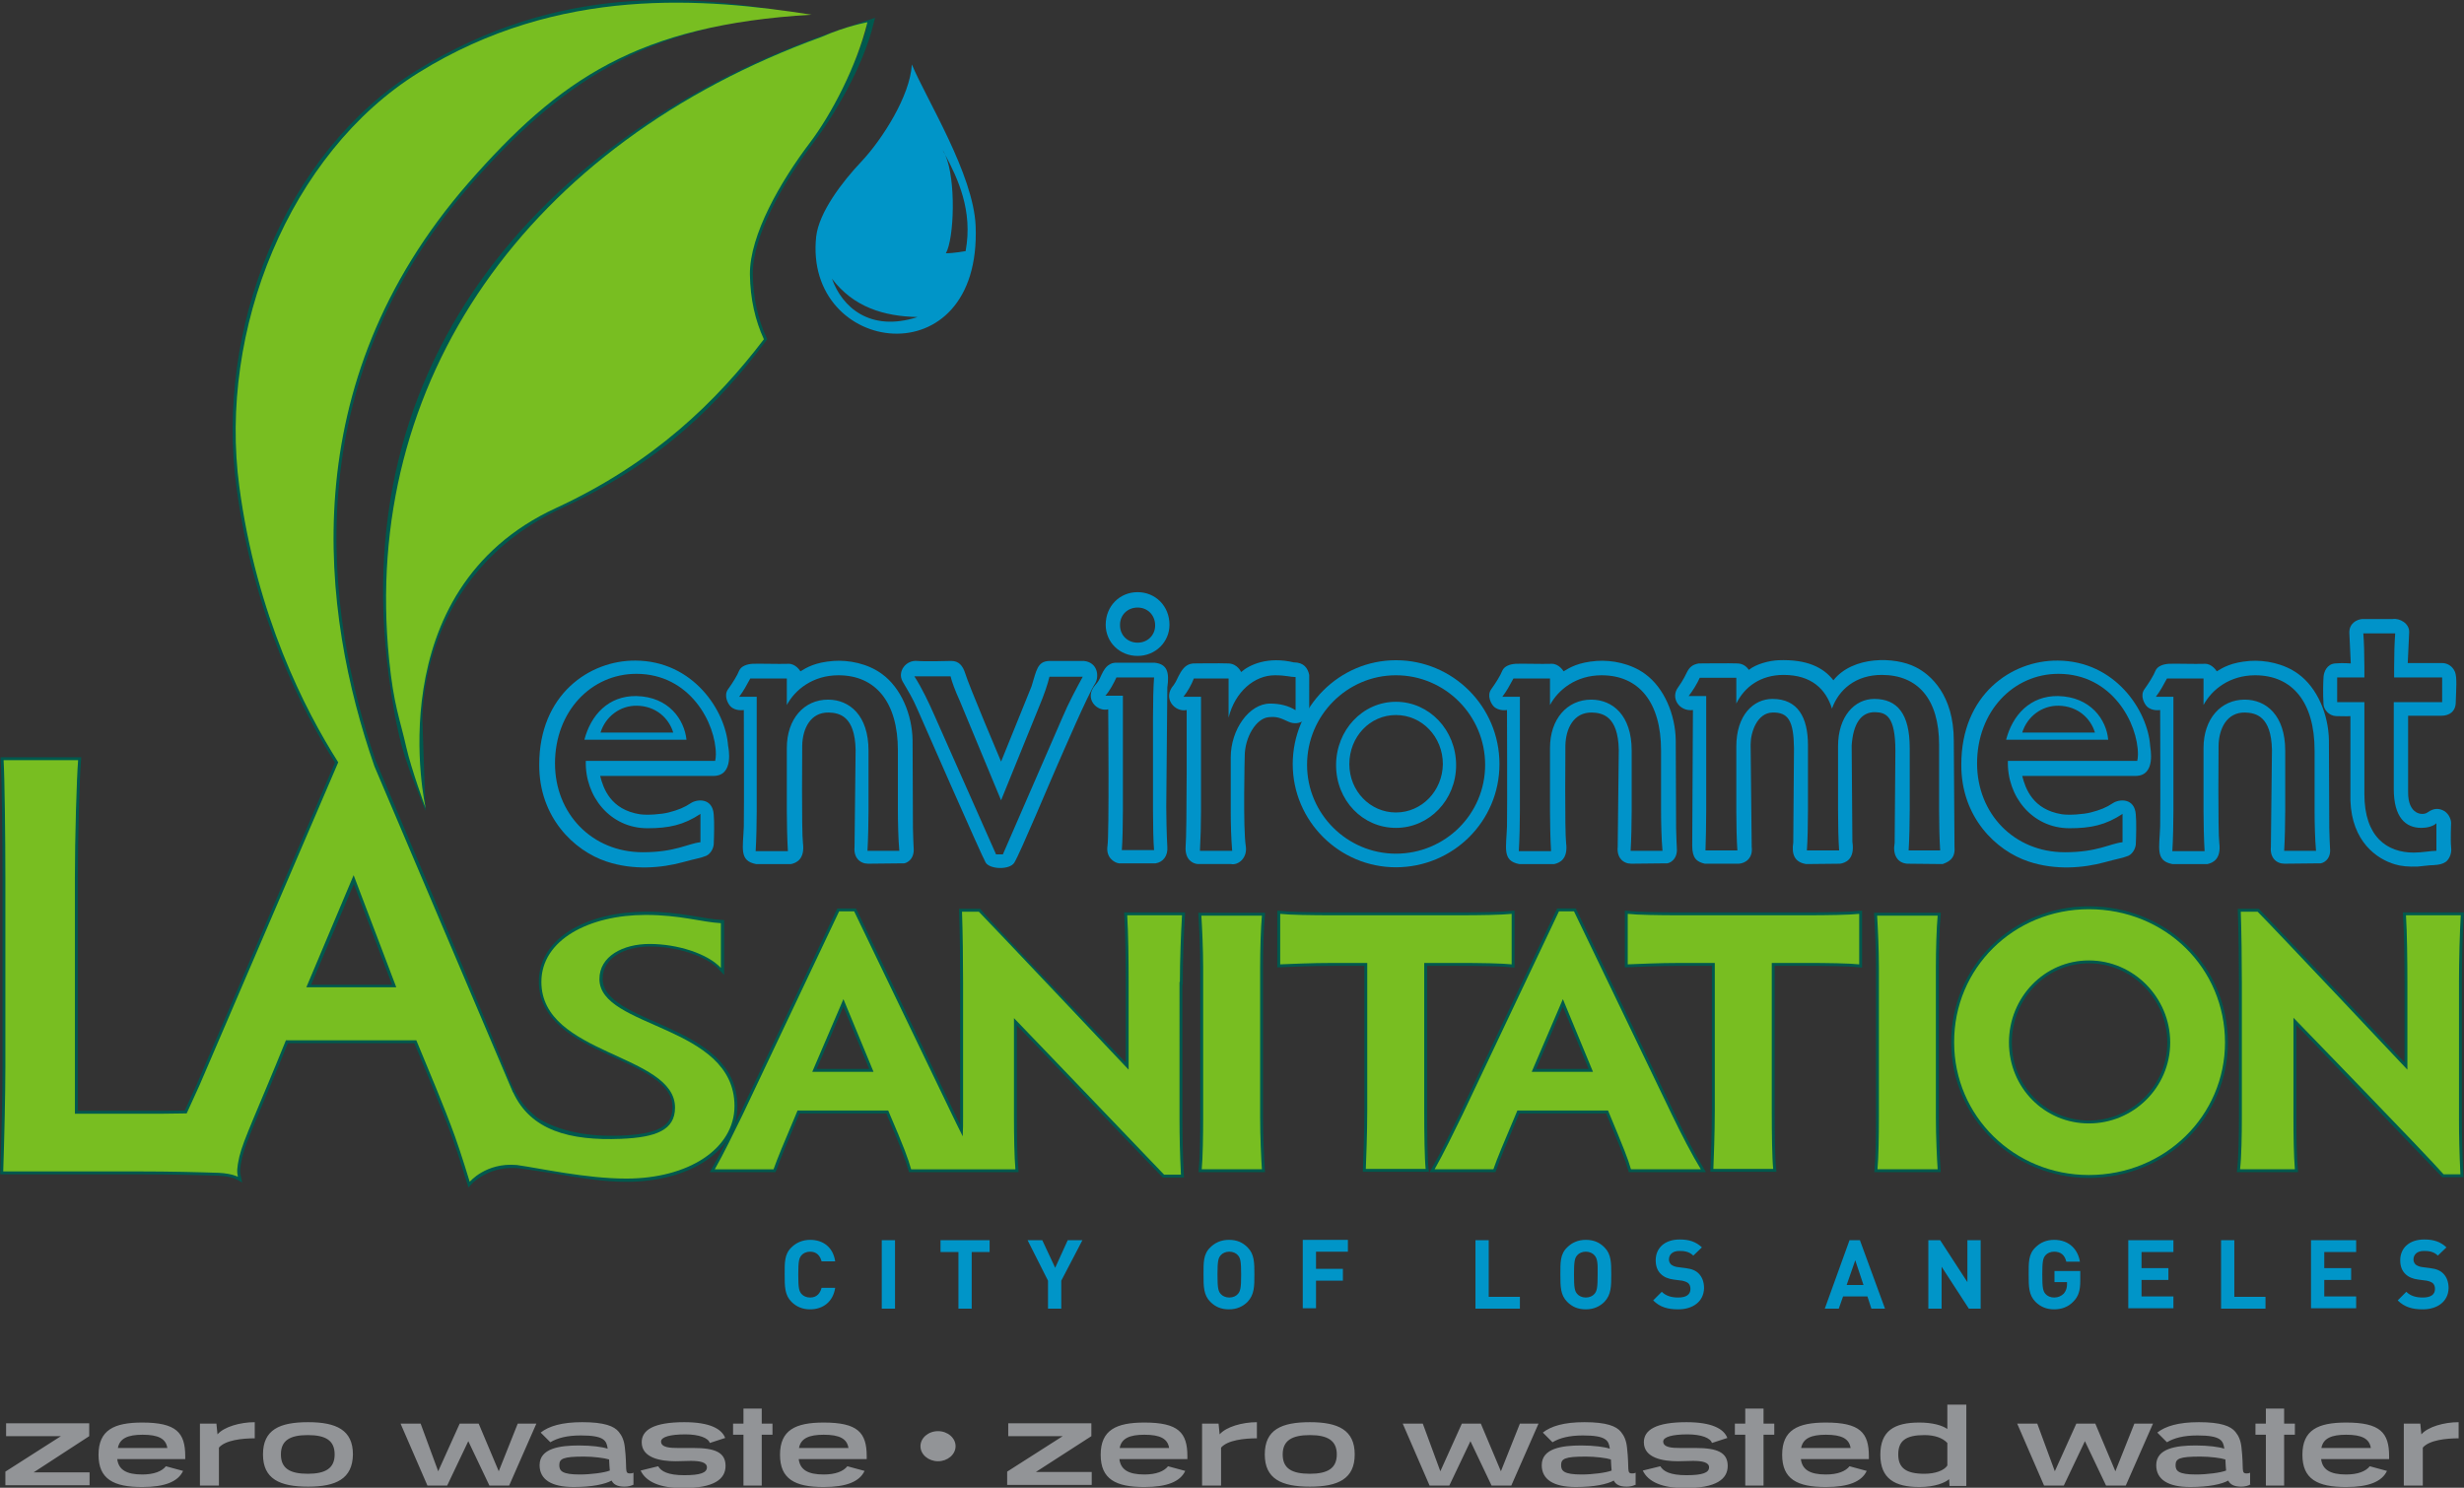
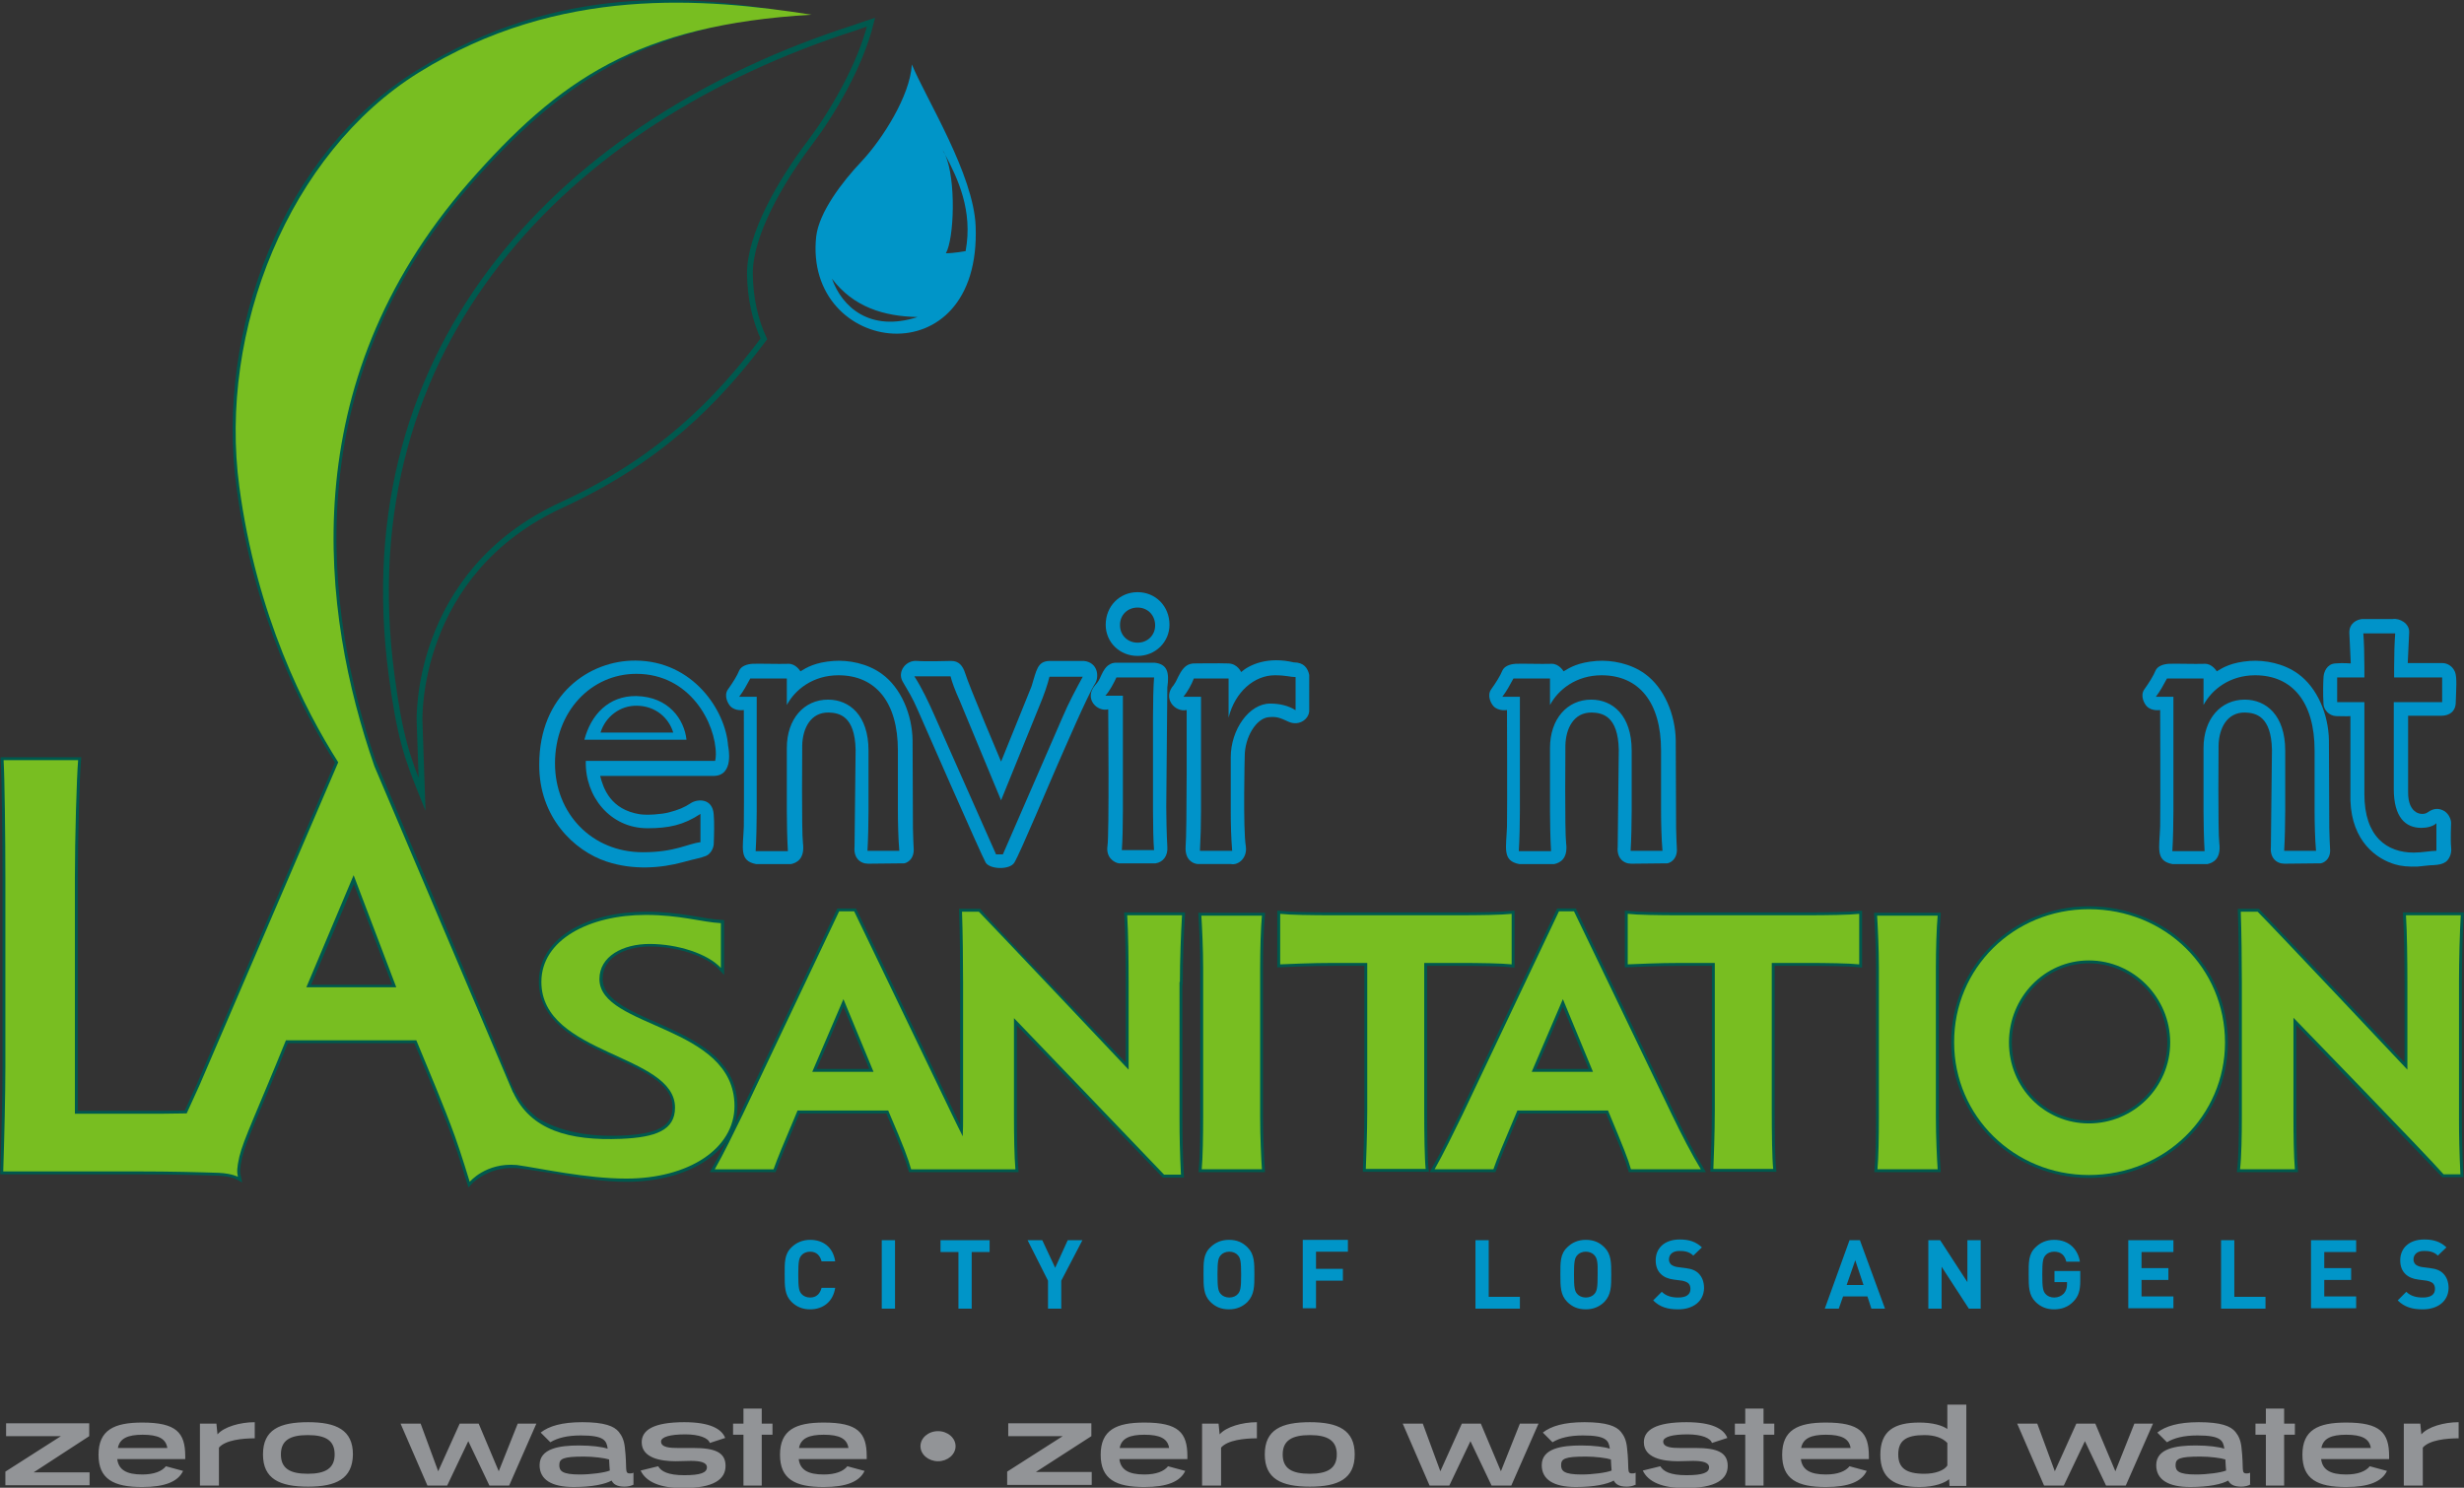
<svg xmlns="http://www.w3.org/2000/svg" version="1.1" id="logo" x="0px" y="0px" viewBox="0 0 687.7 415.3" style="enable-background:new 0 0 687.7 415.3;" xml:space="preserve">
  <rect x="0" y="0" width="687.7" height="415.3" fill="#333333" stroke="none" />
  <style type="text/css">
	.st0{fill:#0095C8;}
	.st1{fill:none;stroke:#00594E;stroke-width:1.61;stroke-miterlimit:10;}
	.st2{fill:#FFFFFF;}
	.st3{fill:#78BE21;}
	.st4{fill:#929497;}
	.st5{fill:#0093C9;}
</style>
  <path id="city-of-los-angeles" class="st0" d="M226.1,365.5c-2.1,0-3.8-0.7-5.2-2.1c-1.9-1.9-1.9-4.3-1.9-7.6c0-3.3-0.1-5.7,1.9-7.6  c1.3-1.3,3.1-2.1,5.2-2.1c3.6,0,6.4,2,7,6h-3.8c-0.4-1.5-1.3-2.7-3.2-2.7c-1,0-1.9,0.4-2.4,1c-0.7,0.8-0.9,1.7-0.9,5.4  c0,3.7,0.2,4.6,0.9,5.4c0.5,0.6,1.4,1,2.4,1c1.9,0,2.8-1.2,3.2-2.7h3.8C232.5,363.4,229.7,365.5,226.1,365.5z M246.1,365.3v-19.1  h3.7v19.1H246.1z M271.2,349.5v15.8h-3.7v-15.8h-5v-3.3h13.7v3.3H271.2z M296.2,357.5v7.8h-3.7v-7.8l-5.7-11.3h4.1l3.6,7.7l3.5-7.7  h4.1L296.2,357.5z M348.2,363.4c-1.3,1.3-3,2.1-5.2,2.1c-2.2,0-3.8-0.7-5.2-2.1c-1.9-1.9-1.9-4.3-1.9-7.6c0-3.3-0.1-5.7,1.9-7.6  c1.3-1.3,3-2.1,5.2-2.1c2.2,0,3.8,0.7,5.2,2.1c1.9,1.9,1.9,4.3,1.9,7.6C350.1,359,350.1,361.4,348.2,363.4z M345.5,350.4  c-0.5-0.6-1.4-1-2.4-1c-1,0-1.9,0.4-2.4,1c-0.7,0.8-0.9,1.7-0.9,5.4c0,3.7,0.2,4.6,0.9,5.4c0.5,0.6,1.4,1,2.4,1c1,0,1.9-0.4,2.4-1  c0.7-0.8,0.9-1.7,0.9-5.4C346.4,352.1,346.2,351.2,345.5,350.4z M367.3,349.5v4.7h7.5v3.3h-7.5v7.7h-3.7v-19.1h12.6v3.3H367.3z   M411.8,365.3v-19.1h3.7V362h8.7v3.3H411.8z M447.8,363.4c-1.3,1.3-3,2.1-5.2,2.1c-2.2,0-3.8-0.7-5.2-2.1c-1.9-1.9-1.9-4.3-1.9-7.6  c0-3.3-0.1-5.7,1.9-7.6c1.3-1.3,3-2.1,5.2-2.1c2.2,0,3.8,0.7,5.2,2.1c1.9,1.9,1.9,4.3,1.9,7.6C449.7,359,449.7,361.4,447.8,363.4z   M445,350.4c-0.5-0.6-1.4-1-2.4-1c-1,0-1.9,0.4-2.4,1c-0.7,0.8-0.9,1.7-0.9,5.4c0,3.7,0.2,4.6,0.9,5.4c0.5,0.6,1.4,1,2.4,1  c1,0,1.9-0.4,2.4-1c0.7-0.8,0.9-1.7,0.9-5.4C446,352.1,445.7,351.2,445,350.4z M468.4,365.5c-2.9,0-5.1-0.6-7-2.5l2.4-2.4  c1.2,1.2,2.8,1.6,4.6,1.6c2.2,0,3.4-0.8,3.4-2.4c0-0.7-0.2-1.2-0.6-1.6c-0.4-0.3-0.8-0.5-1.7-0.7l-2.3-0.3c-1.6-0.2-2.8-0.7-3.7-1.6  c-0.9-0.9-1.4-2.1-1.4-3.8c0-3.4,2.5-5.8,6.7-5.8c2.6,0,4.5,0.6,6.2,2.2l-2.4,2.3c-1.2-1.2-2.7-1.3-3.9-1.3c-2,0-2.9,1.1-2.9,2.4  c0,0.5,0.2,1,0.6,1.4c0.4,0.3,1,0.6,1.8,0.7l2.3,0.3c1.7,0.2,2.8,0.7,3.6,1.5c1,1,1.5,2.4,1.5,4.1  C475.5,363.4,472.4,365.5,468.4,365.5z M522.3,365.3l-1.1-3.4h-6.8l-1.2,3.4h-3.9l6.9-19.1h2.9l7,19.1H522.3z M517.8,351.8l-2.4,6.9  h4.7L517.8,351.8z M549.5,365.3l-7.6-11.7v11.7h-3.7v-19.1h3.3l7.6,11.7v-11.7h3.7v19.1H549.5z M578.7,363.3  c-1.5,1.6-3.4,2.2-5.4,2.2c-2.1,0-3.8-0.7-5.2-2.1c-1.9-1.9-1.9-4.3-1.9-7.6c0-3.3-0.1-5.7,1.9-7.6c1.3-1.3,3-2.1,5.2-2.1  c4.4,0,6.7,2.9,7.2,6.1h-3.8c-0.4-1.8-1.5-2.8-3.4-2.8c-1,0-1.9,0.4-2.4,1c-0.7,0.8-0.9,1.7-0.9,5.4c0,3.7,0.2,4.6,0.9,5.4  c0.5,0.6,1.4,1,2.4,1c1.1,0,2-0.4,2.7-1.1c0.6-0.7,0.9-1.6,0.9-2.5v-0.7h-3.5v-3.1h7.2v2.8C580.6,360.2,580.1,361.9,578.7,363.3z   M594,365.3v-19.1h12.6v3.3h-8.9v4.5h7.5v3.3h-7.5v4.6h8.9v3.3H594z M619.9,365.3v-19.1h3.7V362h8.7v3.3H619.9z M645,365.3v-19.1  h12.6v3.3h-8.9v4.5h7.5v3.3h-7.5v4.6h8.9v3.3H645z M676.2,365.5c-2.9,0-5.1-0.6-7-2.5l2.4-2.4c1.2,1.2,2.8,1.6,4.6,1.6  c2.2,0,3.4-0.8,3.4-2.4c0-0.7-0.2-1.2-0.6-1.6c-0.4-0.3-0.8-0.5-1.7-0.7l-2.3-0.3c-1.6-0.2-2.8-0.7-3.7-1.6  c-0.9-0.9-1.4-2.1-1.4-3.8c0-3.4,2.5-5.8,6.7-5.8c2.6,0,4.5,0.6,6.2,2.2l-2.4,2.3c-1.2-1.2-2.7-1.3-3.9-1.3c-2,0-2.9,1.1-2.9,2.4  c0,0.5,0.2,1,0.6,1.4c0.4,0.3,1,0.6,1.8,0.7l2.3,0.3c1.7,0.2,2.8,0.7,3.6,1.5c1,1,1.5,2.4,1.5,4.1  C683.3,363.4,680.2,365.5,676.2,365.5z" />
  <g id="mark-sanitation">
    <g>
      <path class="st1" d="M329.3,274.1c0-5.6,0.3-13.7,0.6-18.6h-15.3c0.3,4.6,0.4,12.6,0.4,18.6v24.5c0,0-38-39.4-41.8-44.1h-4.7    c0.2,5.8,0.3,13.6,0.3,20v37.1c0,1.8,0,3.7-0.1,5.6c-1-2-2-4-3-6.1l-27.3-56.7h-4.2l-26.9,56.7c-2.7,5.5-5.2,10.7-7.8,15.3h16.4    c1.2-3.3,2.3-6,6.7-16.4h25.3c4.6,10.7,5.5,13.3,6.4,16.4h29.1c-0.3-3.5-0.4-9.5-0.4-14.8v-27.4c0,0,36.6,38.3,41.9,43.7h4.7    c-0.3-5.9-0.4-11-0.4-15.3V274.1z M226.7,299.2l8.7-20.3l8.4,20.3H226.7z" />
      <path class="st1" d="M351.7,311.9c0,5.2,0.3,11.7,0.5,14.5h-16.8c0.3-3.1,0.4-9.5,0.4-14.5v-41.8c0-5.1-0.3-11.3-0.5-14.5h16.9    c-0.3,3.2-0.5,9.4-0.5,14.5V311.9z" />
      <path class="st1" d="M406.8,255.5c6.5,0,12.2-0.1,15.1-0.4v14.1c-2.8-0.3-8.6-0.4-15.1-0.4h-9.3v41c0,6.7,0.1,13.7,0.4,16.5h-16.7    c0.1-2.8,0.4-9.8,0.4-16.5v-41h-9.4c-6.5,0-12.1,0.3-14.9,0.4v-14.1c2.8,0.3,8.5,0.4,14.9,0.4H406.8z" />
      <path class="st1" d="M455.2,326.4c-0.9-3.1-1.9-5.6-6.4-16.4h-25.3c-4.4,10.4-5.5,13-6.7,16.4h-16.4c2.6-4.6,5.1-9.8,7.8-15.3    l26.9-56.7h4.2l27.3,56.7c2.7,5.6,5.6,11.2,8.1,15.3H455.2z M436.2,278.9l-8.7,20.3h17.1L436.2,278.9z" />
      <path class="st1" d="M503.8,255.5c6.5,0,12.2-0.1,15.1-0.4v14.1c-2.8-0.3-8.6-0.4-15.1-0.4h-9.3v41c0,6.7,0.1,13.7,0.4,16.5h-16.7    c0.1-2.8,0.4-9.8,0.4-16.5v-41h-9.4c-6.5,0-12.1,0.3-14.9,0.4v-14.1c2.8,0.3,8.5,0.4,14.9,0.4H503.8z" />
      <path class="st1" d="M540.3,311.9c0,5.2,0.3,11.7,0.5,14.5h-16.8c0.3-3.1,0.4-9.5,0.4-14.5v-41.8c0-5.1-0.3-11.3-0.5-14.5h16.9    c-0.3,3.2-0.5,9.4-0.5,14.5V311.9z" />
      <path class="st1" d="M583,253.8c21.4,0,38,16.5,38,37.2c0,20.4-16.7,37-38,37c-20.8,0-37.6-16.4-37.6-37    C545.3,270.3,562,253.8,583,253.8z M583,313.6c12.5,0,22.7-10.1,22.7-22.6s-10.2-22.9-22.7-22.9c-12.4,0-22.3,10.3-22.3,22.9    S570.6,313.6,583,313.6z" />
      <path class="st1" d="M640.5,326.4h-15.3c0.4-3.5,0.5-9.5,0.5-14.8v-37.1c0-6.5-0.1-14.3-0.3-20h4.7c4.2,4.3,41.8,44.1,41.8,44.1    v-24.5c0-5.9-0.1-14-0.4-18.6h15.3c-0.3,4.8-0.5,12.9-0.5,18.6v38.4c0,4.3,0.1,9.4,0.4,15.3H682c-5.2-5.3-41.9-43.7-41.9-43.7    v27.4C640.1,316.8,640.2,322.9,640.5,326.4z" />
    </g>
    <g>
      <path class="st1" d="M226,39.9c6-7.9,14.1-21.4,17.1-33.7c-0.3,0.1-4,1.3-4.4,1.5C157.9,33.5,97,96,109.3,188.5    c2.3,17.4,4.4,23.1,8.5,33.3l-0.7-20.4c0,0-1.7-41.5,39.8-60.5c27.3-12.6,43.3-29,56.3-46.3c-2.4-5.2-3.8-11.2-3.9-18.1    C209.2,65.6,217.9,50.6,226,39.9z" />
    </g>
    <path class="st1" d="M94.4,212.8l-38.7,90.1c-1.2,2.7-2.4,5.3-3.6,7.9c-4.1,0.1-8.6,0.1-13.2,0.1h-18v-65.9c0-11.2,0.5-28,0.9-32.8   H1c0.3,4.8,0.5,21.6,0.5,32.8v53c0,7.3-0.3,20.1-0.6,29h38.1c8.3,0,16.5,0.2,22.2,0.4c3.6,0.2,5.2,1.1,5.2,1.1   c-0.3-1.3-0.3-2.5,0.4-5.6c1.1-4.7,5.1-13,13-32.5l36.4,0c3.5,8.5,7.7,18.3,10.8,26.9c1.6,4.4,4.1,12.6,4.1,12.6s5.4-5.8,14.5-4.5   c7,1,10.4,1.6,10.4,1.6s0,0,0,0c5.9,1,12.5,2.1,18.8,2.1c17.3,0,30.2-8.3,30.2-20.3c0-22.8-37.6-21.7-37.6-35.6   c0-6.4,6.6-9.8,14-9.8c7.7,0,16.2,2.7,19.9,6.7v-12.5c-5.4-0.3-11.3-2.3-21-2.3c-15.7,0-29.1,6.9-29.1,18.7   c0,20.5,37.3,20,37.3,35.1c0,6.3-5.4,8.3-15,8.7c-9.4,0.4-18-1.2-24.3-5.3c0,0-0.1-0.1-0.1-0.1c-0.4-0.4-0.8-0.7-1.2-1.1   c-3.7-3.1-6-8.2-7.9-13.3c-4.3-10.9-32.2-76.7-35.7-84.9l-0.2-0.4C89.5,170,82,106.9,130.7,51.1C156.1,22.1,178.9,8,217.3,3.7   c-23.9-3.9-61-7.8-100.5,16.6c-36.9,22.8-55.9,71.9-50,115.6C71.6,171.8,85.1,198.2,94.4,212.8L94.4,212.8z" />
    <polygon class="st1" points="85.6,275.7 98.8,244.6 110.6,275.7  " />
    <g id="drop">
      <path class="st0" d="M272.3,63.1c-0.6-14.5-13.7-35.3-17.8-45.1c-0.5,8.8-8.3,20.9-13.9,26.9c-5.7,6-12,14.4-12.8,21.1    C224.2,99.2,274,106.1,272.3,63.1z M232.2,77.8c6,7.9,14.4,10.5,23.9,10.7C242.8,92.8,235,85.7,232.2,77.8z M269.5,70.1    c0,0-3.3,0.6-5.5,0.6c2.3-4.1,2.9-20.5-0.2-27.5c-0.2-0.4-0.5-0.9-0.7-1.3c0.3,0.4,0.5,0.8,0.7,1.3    C267.3,49.8,271.6,58.8,269.5,70.1z" />
      <path class="st2" d="M263.8,43.2c-0.2-0.5-0.4-0.9-0.7-1.3C263.4,42.3,263.6,42.7,263.8,43.2z" />
    </g>
    <path class="st3" d="M329.3,274.1c0-5.6,0.3-13.7,0.6-18.6h-15.3c0.3,4.6,0.4,12.6,0.4,18.6v24.5c0,0-37.8-40-41.8-44.1h-4.7   c0.2,5.8,0.3,13.6,0.3,20v37.1c0,1.8,0,3.7-0.1,5.6c-1-2-2-4-3-6.1l-27.3-56.7h-4.2l-26.9,56.7c-2.7,5.5-5.2,10.7-7.8,15.3h16.4   c1.2-3.3,2.3-6,6.7-16.4h25.3c4.6,10.7,5.5,13.3,6.4,16.4h29.1c-0.3-3.5-0.4-9.5-0.4-14.8v-27.4c0,0,36.5,38,41.9,43.7h4.7   c-0.3-5.9-0.4-11-0.4-15.3V274.1z M226.7,299.2l8.7-20.3l8.4,20.3H226.7z M351.7,311.9c0,5.2,0.3,11.7,0.5,14.5h-16.8   c0.3-3.1,0.4-9.5,0.4-14.5v-41.8c0-5.1-0.3-11.3-0.5-14.5h16.9c-0.3,3.2-0.5,9.4-0.5,14.5V311.9z M406.8,255.5   c6.5,0,12.2-0.1,15.1-0.4v14.1c-2.8-0.3-8.6-0.4-15.1-0.4h-9.3v41c0,6.7,0.1,13.7,0.4,16.5h-16.7c0.1-2.8,0.4-9.8,0.4-16.5v-41   h-9.4c-6.5,0-12.1,0.3-14.9,0.4v-14.1c2.8,0.3,8.5,0.4,14.9,0.4H406.8z M455.2,326.4c-0.9-3.1-1.9-5.6-6.4-16.4h-25.3   c-4.4,10.4-5.5,13-6.7,16.4h-16.4c2.6-4.6,5.1-9.8,7.8-15.3l26.9-56.7h4.2l27.3,56.7c2.7,5.6,5.6,11.2,8.1,15.3H455.2z    M436.2,278.9l-8.7,20.3h17.1L436.2,278.9z M503.8,255.5c6.5,0,12.2-0.1,15.1-0.4v14.1c-2.8-0.3-8.6-0.4-15.1-0.4h-9.3v41   c0,6.7,0.1,13.7,0.4,16.5h-16.7c0.1-2.8,0.4-9.8,0.4-16.5v-41h-9.4c-6.5,0-12.1,0.3-14.9,0.4v-14.1c2.8,0.3,8.5,0.4,14.9,0.4H503.8   z M540.3,311.9c0,5.2,0.3,11.7,0.5,14.5h-16.8c0.3-3.1,0.4-9.5,0.4-14.5v-41.8c0-5.1-0.3-11.3-0.5-14.5h16.9   c-0.3,3.2-0.5,9.4-0.5,14.5V311.9z M583,253.8c21.4,0,38,16.5,38,37.2c0,20.4-16.7,37-38,37c-20.8,0-37.6-16.4-37.6-37   C545.3,270.3,562,253.8,583,253.8z M583,313.6c12.5,0,22.7-10.1,22.7-22.6s-10.2-22.9-22.7-22.9c-12.4,0-22.3,10.3-22.3,22.9   S570.6,313.6,583,313.6z M640.5,326.4h-15.3c0.4-3.5,0.5-9.5,0.5-14.8v-37.1c0-6.5-0.1-14.3-0.3-20h4.7   c4.5,4.5,41.8,44.1,41.8,44.1v-24.5c0-5.9-0.1-14-0.4-18.6h15.3c-0.3,4.8-0.5,12.9-0.5,18.6v38.4c0,4.3,0.1,9.4,0.4,15.3H682   c-4.8-5.5-41.9-43.7-41.9-43.7v27.4C640.1,316.8,640.2,322.9,640.5,326.4z" />
    <g>
-       <path class="st3" d="M226,39.9c6-7.9,13.1-21.4,16.1-33.7c-0.3,0.1-5.7,1-12.8,4.1C147,40.2,100.8,106.6,108.6,184.1    c1.3,12.9,3,16.5,4.8,24.5c1.4,6.2,5.4,17,5.4,17s-13.8-60.7,36.4-83.8c27.3-12.6,44.9-29.9,58-47.1c-2.4-5.2-3.8-11.2-3.9-18.1    C209.2,65.6,217.9,50.6,226,39.9z" />
-     </g>
+       </g>
    <g>
      <path class="st3" d="M167.3,273.3c0-6.4,6.6-9.8,14-9.8c7.8,0,16.2,2.7,19.9,6.7v-12.5c-5.4-0.3-11.3-2.3-21-2.3    c-15.7,0-29.1,6.9-29.1,18.7c0,20.5,37.3,20,37.3,35.1c0,6.3-5.4,8.3-15,8.7c-14.5,0.6-25.3-2.4-30.2-13v0.1    c-0.3-0.7-0.6-1.4-0.9-2.1c-6.8-16-33.6-79.1-37.8-89C89.6,171,81.6,107.4,130.7,51.1C156.1,22.1,178,7,226.5,4.1    c-29.6-4.6-70.3-8.3-109.7,16.2c-36.1,22.5-55.9,71.9-50,115.6c4.8,35.9,18.3,62.3,27.6,76.9l-38.7,90.1c-1.2,2.7-2.4,5.3-3.6,7.9    c-4.1,0.1-8.6,0.1-13.2,0.1h-18v-65.9c0-11.2,0.5-28,0.9-32.8H1c0.3,4.8,0.5,21.6,0.5,32.8v53c0,7.3-0.3,20.1-0.6,29h38.1    c8.3,0,16.5,0.2,22.2,0.4c3.6,0.2,5.2,1.1,5.2,1.1c-0.3-1.3-0.3-2.5,0.4-5.6c1.1-4.7,5.1-13,13-32.5l36.4,0    c3.5,8.5,7.7,18.3,10.8,26.9c1.6,4.4,4.1,12.6,4.1,12.6s4.5-5.4,13-4.7c0,0,0,0,0.1,0c6.5,0.9,19.3,3.8,30.6,3.8    c17.3,0,30.2-8.3,30.2-20.3C204.9,286,167.3,287.1,167.3,273.3z M85.5,275.6l13.2-31.3l11.9,31.3H85.5z" />
    </g>
  </g>
  <path id="tagline" class="st4" d="M1.5,414.7v-3.9l15.5-9.9H1.7v-3.6h23.2v3.6L9.4,411H25v3.6H1.5z M32.7,407.1  c0.3,3.2,2.6,4.5,7,4.5c3.3,0,5.5-0.9,6.6-2.3l4.8,1.3c-1.4,3-5.1,4.5-11.4,4.5c-8,0-12.2-2.2-12.2-9c0-6.9,4.3-9,12.2-9  c9.5,0,12,2.8,12,9.4v0.8H32.7z M46.7,404.2c-0.4-2.6-2.5-3.7-6.9-3.7c-4.1,0-6.4,1-6.9,3.7H46.7z M55.8,414.7v-17.3h4.6l0.3,3  c1.8-2.1,6.3-3.4,10.4-3.4v4.5c-3.5,0-8.2,0.5-10,2.6v10.6H55.8z M86,415c-8,0-12.6-2.2-12.6-9c0-6.9,4.6-9,12.6-9  c7.9,0,12.5,2.2,12.5,9C98.4,412.8,93.8,415,86,415z M85.9,400.6c-5,0-7.5,1.5-7.5,5.4s2.5,5.4,7.5,5.4c4.9,0,7.5-1.5,7.5-5.4  S90.9,400.6,85.9,400.6z M136.6,414.7l-5.9-12.4l-5.9,12.4h-5.5l-7.5-17.3h5.6l4.9,13.3l6-13.3h5.3l5.6,13.3l5.3-13.3h5.2l-7.6,17.3  H136.6z M177,414.3c-0.7,0.5-1.8,0.7-2.7,0.7c-2.1,0-3.1-0.7-3.6-1.7c-1.8,1-5.4,1.8-10.6,1.8c-6.2,0-9.5-2.1-9.5-6.1  c0-4.7,5.6-5.5,11-5.5c3.6,0,6.5,0.4,8,0.9c-0.3-2.3-1-3.7-7.5-3.7c-3.8,0-6.5,0.7-8.5,1.9l-2.7-2.7c2.3-1.8,5.9-2.9,11.6-2.9  c6.2,0,8.9,1.1,10.2,2.7c0.9,1.1,1.5,2.4,1.7,4.4c0.7,6-0.2,7.2,1.4,7.2c0.3,0,0.6,0,1-0.2V414.3z M163,406.6  c-5.9,0-6.9,0.6-6.9,2.4c0,1.6,0.8,2.6,5.7,2.6c3.1,0,6.9-0.5,8.4-1.1c-0.1-0.7-0.1-1.6-0.2-3.1C168.7,407,165.6,406.6,163,406.6z   M198.1,402.8c-0.4-1.4-3-2.4-6.8-2.4c-4.2,0-6.8,0.7-6.8,2c0,1.7,2.6,1.8,4.7,1.8c1.5,0,3,0,4.3,0c6,0,9,1.2,9,5  c0,3.7-3.2,6.2-11.9,6.2c-6.3,0-10.3-1.7-11.8-4.9l4.9-1.2c0.8,1.4,2.7,2.5,7.3,2.5c4.5,0,6.3-0.7,6.3-2.2c0-1.4-1.9-1.8-4.5-1.8  c-1.3,0-2.7,0.1-4.2,0.1c-4.2,0-9.5-0.9-9.5-5.3c0-3.4,3.3-5.6,11.9-5.6c7,0,10.4,1.8,11.4,4.4L198.1,402.8z M207.5,414.7v-14.2  h-2.9v-3.1h2.9v-4.2h5.1v4.2h3v3.1h-3v14.2H207.5z M222.9,407.1c0.3,3.2,2.6,4.5,7,4.5c3.3,0,5.5-0.9,6.6-2.3l4.8,1.3  c-1.4,3-5.1,4.5-11.4,4.5c-8,0-12.2-2.2-12.2-9c0-6.9,4.3-9,12.2-9c9.5,0,12,2.8,12,9.4v0.8H222.9z M236.8,404.2  c-0.4-2.6-2.5-3.7-6.9-3.7c-4.1,0-6.4,1-6.9,3.7H236.8z M261.8,407.9c-2.7,0-4.9-1.9-4.9-4.2c0-2.3,2.2-4.2,4.9-4.2  c2.7,0,4.9,1.9,4.9,4.2C266.7,406,264.5,407.9,261.8,407.9z M281.1,414.7v-3.9l15.5-9.9h-15.2v-3.6h23.2v3.6l-15.5,10h15.6v3.6  H281.1z M312.4,407.1c0.3,3.2,2.6,4.5,7,4.5c3.3,0,5.5-0.9,6.6-2.3l4.8,1.3c-1.4,3-5.1,4.5-11.4,4.5c-8,0-12.2-2.2-12.2-9  c0-6.9,4.3-9,12.2-9c9.5,0,12,2.8,12,9.4v0.8H312.4z M326.3,404.2c-0.4-2.6-2.5-3.7-6.9-3.7c-4.1,0-6.4,1-6.9,3.7H326.3z   M335.5,414.7v-17.3h4.6l0.3,3c1.8-2.1,6.3-3.4,10.4-3.4v4.5c-3.5,0-8.2,0.5-10,2.6v10.6H335.5z M365.6,415c-8,0-12.6-2.2-12.6-9  c0-6.9,4.6-9,12.6-9c7.9,0,12.5,2.2,12.5,9C378.1,412.8,373.5,415,365.6,415z M365.6,400.6c-5,0-7.6,1.5-7.6,5.4s2.5,5.4,7.6,5.4  c4.9,0,7.5-1.5,7.5-5.4S370.5,400.6,365.6,400.6z M416.3,414.7l-5.9-12.4l-5.9,12.4h-5.5l-7.5-17.3h5.6l4.9,13.3l6-13.3h5.3  l5.6,13.3l5.3-13.3h5.2l-7.6,17.3H416.3z M456.7,414.3c-0.7,0.5-1.8,0.7-2.7,0.7c-2.1,0-3.1-0.7-3.6-1.7c-1.8,1-5.4,1.8-10.6,1.8  c-6.2,0-9.5-2.1-9.5-6.1c0-4.7,5.6-5.5,11-5.5c3.6,0,6.5,0.4,8,0.9c-0.3-2.3-1-3.7-7.5-3.7c-3.8,0-6.5,0.7-8.5,1.9l-2.7-2.7  c2.3-1.8,5.9-2.9,11.6-2.9c6.2,0,8.9,1.1,10.2,2.7c0.9,1.1,1.5,2.4,1.7,4.4c0.7,6-0.2,7.2,1.4,7.2c0.3,0,0.6,0,1-0.2V414.3z   M442.6,406.6c-5.9,0-6.9,0.6-6.9,2.4c0,1.6,0.8,2.6,5.7,2.6c3.1,0,6.9-0.5,8.4-1.1c-0.1-0.7-0.1-1.6-0.2-3.1  C448.4,407,445.3,406.6,442.6,406.6z M477.8,402.8c-0.4-1.4-3-2.4-6.8-2.4c-4.2,0-6.8,0.7-6.8,2c0,1.7,2.6,1.8,4.7,1.8  c1.5,0,3,0,4.3,0c6,0,9,1.2,9,5c0,3.7-3.2,6.2-11.9,6.2c-6.3,0-10.3-1.7-11.8-4.9l4.9-1.2c0.8,1.4,2.7,2.5,7.3,2.5  c4.5,0,6.3-0.7,6.3-2.2c0-1.4-1.9-1.8-4.5-1.8c-1.3,0-2.7,0.1-4.2,0.1c-4.2,0-9.5-0.9-9.5-5.3c0-3.4,3.3-5.6,11.9-5.6  c7,0,10.4,1.8,11.4,4.4L477.8,402.8z M487.1,414.7v-14.2h-2.9v-3.1h2.9v-4.2h5.1v4.2h3v3.1h-3v14.2H487.1z M502.6,407.1  c0.3,3.2,2.6,4.5,7,4.5c3.3,0,5.5-0.9,6.6-2.3l4.8,1.3c-1.4,3-5.1,4.5-11.4,4.5c-8,0-12.2-2.2-12.2-9c0-6.9,4.3-9,12.2-9  c9.5,0,12,2.8,12,9.4v0.8H502.6z M516.5,404.2c-0.4-2.6-2.5-3.7-6.9-3.7c-4.1,0-6.4,1-6.9,3.7H516.5z M544.1,414.7l-0.1-1.8  c-1.1,1-4,2.2-8.3,2.2c-6.8,0-10.9-2.3-10.9-9s3.9-9,10.9-9c3.7,0,6.4,0.8,7.8,1.8v-6.8h5.3v22.7H544.1z M543.5,402.8  c-1.3-1.4-3.5-2.2-6.4-2.2c-5.2,0-7.3,1.6-7.3,5.4c0,3.8,2.2,5.4,7.3,5.4c3,0,5.5-0.9,6.4-2.3V402.8z M587.8,414.7l-5.9-12.4  l-5.9,12.4h-5.5l-7.5-17.3h5.6l4.9,13.3l6-13.3h5.3l5.6,13.3l5.3-13.3h5.2l-7.6,17.3H587.8z M628.2,414.3c-0.7,0.5-1.8,0.7-2.7,0.7  c-2.1,0-3.1-0.7-3.6-1.7c-1.8,1-5.4,1.8-10.6,1.8c-6.2,0-9.5-2.1-9.5-6.1c0-4.7,5.6-5.5,11-5.5c3.6,0,6.5,0.4,8,0.9  c-0.3-2.3-1-3.7-7.5-3.7c-3.8,0-6.5,0.7-8.5,1.9l-2.7-2.7c2.3-1.8,5.9-2.9,11.6-2.9c6.2,0,8.9,1.1,10.2,2.7c0.9,1.1,1.5,2.4,1.7,4.4  c0.7,6-0.2,7.2,1.4,7.2c0.3,0,0.6,0,1-0.2V414.3z M614.1,406.6c-5.9,0-6.9,0.6-6.9,2.4c0,1.6,0.8,2.6,5.7,2.6c3.1,0,6.9-0.5,8.4-1.1  c-0.1-0.7-0.1-1.6-0.2-3.1C619.9,407,616.8,406.6,614.1,406.6z M632.4,414.7v-14.2h-2.9v-3.1h2.9v-4.2h5.1v4.2h3v3.1h-3v14.2H632.4z   M647.8,407.1c0.3,3.2,2.6,4.5,7,4.5c3.3,0,5.5-0.9,6.6-2.3l4.8,1.3c-1.4,3-5.1,4.5-11.4,4.5c-8,0-12.2-2.2-12.2-9  c0-6.9,4.3-9,12.2-9c9.5,0,12,2.8,12,9.4v0.8H647.8z M661.7,404.2c-0.4-2.6-2.5-3.7-6.9-3.7c-4.1,0-6.4,1-6.9,3.7H661.7z   M670.9,414.7v-17.3h4.6l0.3,3c1.8-2.1,6.3-3.4,10.4-3.4v4.5c-3.5,0-8.2,0.5-10,2.6v10.6H670.9z" />
  <g id="environment">
    <g>
      <g>
        <path class="st5" d="M302.5,184.5l-9.6,0c-3.4,0.1-3.6,2.6-5,7.1l-8.5,21c0,0-9.1-21.5-10-24.6c-0.7-2.2-1.8-3.5-3.9-3.5     c0,0-7.6,0.2-9.5,0c-3.2-0.3-5.6,3-4.1,5.7c1.6,2.8,2.7,4.4,4.2,7.9c0,0,18,41.1,19,42.7c1.2,1.9,6.7,2.1,8,0     c1.7-2.8,10.3-23.4,12-27.2c1.6-3.6,8.5-19.7,10.6-22.9C306.8,188.8,306.4,184.9,302.5,184.5z M296.6,200.1l-16.7,38.4H278     l-17.2-38.8c-1.5-3.4-3.4-7.5-5.6-10.9h10.1c0.4,1.6,1.2,3.8,2.6,6.9l11.5,27.7l10.4-25.6c1.8-4.3,2.6-6.8,3.1-8.9h9.3     C300.4,192.2,298.2,196.3,296.6,200.1z" />
      </g>
    </g>
    <g>
      <g>
        <path class="st5" d="M325.8,191.9c0.6-4.2,0-6.5-3.5-6.9h-11.1c-0.5,0.1-0.9,0-2,0.8c-0.5,0.4-1.1,1.1-1.8,2.6     c-0.7,1.6-0.9,1.9-1.7,2.8c-3.3,3.8,0.5,7.6,3.6,6.8c0,0,0.3,35-0.2,38.1c-0.5,3.2,1.8,4.7,3.2,4.9h10.2c2.1-0.3,3.5-2.1,3.3-4.6     c-0.2-3.3-0.3-8.9-0.3-11.1L325.8,191.9z M322.1,237.3h-9c0.2-2.4,0.3-7.4,0.3-11.2v-31.9h-4.9c1.2-1.3,2.3-3.4,3.1-5.1h10.5     c-0.2,2.5-0.3,7.1-0.3,11.1v26C321.8,230.2,321.9,235.2,322.1,237.3z M317.5,183.1c5,0,8.9-3.9,8.9-8.7c0-5.2-3.9-9.1-8.9-9.1     c-5,0-8.9,3.9-8.9,9.1C308.6,179.3,312.5,183.1,317.5,183.1z M317.5,169.6c2.8,0,4.9,2.1,4.9,5c0,2.7-2.1,4.8-4.9,4.8     c-2.8,0-4.9-2.1-4.9-4.8C312.5,171.7,314.7,169.6,317.5,169.6z" />
      </g>
    </g>
    <g>
      <g>
        <path class="st5" d="M365.4,188.4c-0.4-1.9-1.5-3.5-4.3-3.5c-7.2-1.7-12.3,0.6-14.7,2.7c0,0-1-2.3-3.5-2.4c-2.5-0.1-9.8,0-9.8,0     c-1.4,0.1-2.5,0.7-3.6,2.5c-1.1,1.9-1,2.2-1.9,3.5c-3.3,3.7,0.3,7.7,3.6,7c0,0,0.1,34.3-0.3,38.2c-0.2,3.7,2.1,4.7,3.4,4.8h9.3     c2,0.4,4.6-1.7,4.1-5c-0.8-4.9-0.3-25.1-0.3-25.1c0-5.3,3.2-10.6,6.7-10.9c2.2-0.2,3,0.1,5.6,1.3c3,1.3,5.8-0.9,5.7-3.3     C365.4,195.8,365.4,188.4,365.4,188.4z M361.5,198.2c-1.9-1.2-4.3-1.8-7-1.8c-5.9,0-11,7.3-11,15v15.1c0,3.6,0.1,7.4,0.4,11h-9     c0.2-3.6,0.3-7.4,0.3-11v-32h-4.9c1.2-1.5,2.3-3.5,2.9-5.1h9.7v10.9c1.8-7.2,7.2-11.8,12.9-11.8c3.2,0,4.3,0.5,5.8,0.5V198.2z" />
      </g>
    </g>
    <g>
      <g>
        <path class="st5" d="M255,236.7c0,0-0.2-4.1-0.2-5.5c0-2.6-0.1-24.5-0.1-24.5c-0.1-7.2-3.2-14.7-8.6-18.6     c-4-2.9-9.2-3.9-13.5-3.6c-5.1,0.4-7.4,1.8-9.2,2.9c0,0-1.3-2.2-3.4-2.1c-2.6,0.1-8.6-0.1-10,0c-1.5,0.1-3.1,0.6-3.7,1.9     c-0.5,1.3-1.8,3.4-3.1,5.2c-1.3,1.8,0,4.1,0.7,4.8c1.4,1.4,3.7,1,3.7,1s0.1,27.3,0,32.5c-0.2,6-1.4,9.6,3.4,10.5l9.8,0     c1.4-0.3,3.9-1.3,3.3-5.9c-0.4-3.1-0.2-27.2-0.2-27.2c0.1-4.7,2.3-9.3,7.4-9.2c2.9,0.1,7.3,0.9,7.5,10.4l-0.3,27.1     c-0.3,3,1.5,4.7,3.8,4.7l9.6-0.1C252.8,241.2,255.3,240,255,236.7z M242.1,237.6c0.2-3.1,0.3-8.2,0.3-11.2v-16.9     c0-9.8-5.3-14.2-11.3-14.2c-6.7,0-11.5,5.4-11.5,13.5v17.6c0,3,0.1,8,0.3,11.2h-9c0.2-3.1,0.3-8.2,0.3-11.2v-31.9h-4.9     c1.3-1.7,2.1-3.3,3.1-5.1h10.2v7.4c2.3-4.3,7.3-8.3,14.4-8.3c10.4,0,16.6,7.5,16.6,21v16.8c0,3,0.1,8,0.4,11.2H242.1z" />
      </g>
    </g>
    <g>
      <g>
        <path class="st5" d="M468,236.7c0,0-0.2-4.1-0.2-5.5c0-2.6-0.1-24.5-0.1-24.5c-0.1-7.2-3.2-14.7-8.6-18.6     c-4-2.9-9.2-3.9-13.5-3.6c-5.1,0.4-7.4,1.8-9.2,2.9c0,0-1.3-2.2-3.4-2.1c-2.6,0.1-8.6-0.1-10,0c-1.5,0.1-3.1,0.6-3.7,1.9     c-0.5,1.3-1.8,3.4-3.1,5.2c-1.3,1.8,0,4.1,0.7,4.8c1.4,1.4,3.7,1,3.7,1s0.1,27.3,0,32.5c-0.2,6-1.4,9.6,3.4,10.5l9.8,0     c1.4-0.3,3.9-1.3,3.3-5.9c-0.4-3.1-0.2-27.2-0.2-27.2c0.1-4.7,2.3-9.3,7.4-9.2c2.9,0.1,7.3,0.9,7.5,10.4l-0.3,27.1     c-0.3,3,1.5,4.7,3.8,4.7l9.6-0.1C465.8,241.2,468.3,240,468,236.7z M455.1,237.6c0.2-3.1,0.3-8.2,0.3-11.2v-16.9     c0-9.8-5.3-14.2-11.3-14.2c-6.7,0-11.5,5.4-11.5,13.5v17.6c0,3,0.1,8,0.3,11.2h-9c0.2-3.1,0.3-8.2,0.3-11.2v-31.9h-4.9     c1.3-1.7,2.1-3.3,3.1-5.1h10.2v7.4c2.3-4.3,7.3-8.3,14.4-8.3c10.4,0,16.6,7.5,16.6,21v16.8c0,3,0.1,8,0.4,11.2H455.1z" />
      </g>
    </g>
    <g>
      <g>
        <path class="st5" d="M650.3,236.7c0,0-0.2-4.1-0.2-5.5c0-2.6-0.1-24.5-0.1-24.5c-0.1-7.2-3.2-14.7-8.6-18.6     c-4-2.9-9.2-3.9-13.5-3.6c-5.1,0.4-7.4,1.8-9.2,2.9c0,0-1.3-2.2-3.4-2.1c-2.6,0.1-8.6-0.1-10,0c-1.5,0.1-3.1,0.6-3.7,1.9     c-0.5,1.3-1.8,3.4-3.1,5.2c-1.3,1.8,0,4.1,0.7,4.8c1.4,1.4,3.7,1,3.7,1s0.1,27.3,0,32.5c-0.2,6-1.4,9.6,3.4,10.5l9.8,0     c1.4-0.3,3.9-1.3,3.3-5.9c-0.4-3.1-0.2-27.2-0.2-27.2c0.1-4.7,2.3-9.3,7.4-9.2c2.9,0.1,7.3,0.9,7.5,10.4l-0.3,27.1     c-0.3,3,1.5,4.7,3.8,4.7l9.6-0.1C648.2,241.2,650.7,240,650.3,236.7z M637.5,237.6c0.2-3.1,0.3-8.2,0.3-11.2v-16.9     c0-9.8-5.3-14.2-11.3-14.2c-6.7,0-11.5,5.4-11.5,13.5v17.6c0,3,0.1,8,0.3,11.2h-9c0.2-3.1,0.3-8.2,0.3-11.2v-31.9h-4.9     c1.3-1.7,2.1-3.3,3.1-5.1h10.2v7.4c2.3-4.3,7.3-8.3,14.4-8.3c10.4,0,16.6,7.5,16.6,21v16.8c0,3,0.1,8,0.4,11.2H637.5z" />
      </g>
    </g>
    <g>
      <g>
-         <path class="st5" d="M389.6,195.9c-9.3,0-16.7,7.9-16.7,17.7c0,9.8,7.4,17.5,16.7,17.5c9.3,0,16.8-7.8,16.8-17.5     C406.4,203.8,398.9,195.9,389.6,195.9z M389.6,226.8c-7.2,0-13-6-13-13.5c0-7.6,5.7-13.7,13-13.7s13.1,6.1,13.1,13.7     C402.6,220.8,396.8,226.8,389.6,226.8z M389.6,184.3c-15.8,0-28.8,13-28.8,29c0,15.9,13,28.8,28.8,28.8     c15.9,0,28.9-12.8,28.9-28.8C418.5,197.2,405.5,184.3,389.6,184.3z M389.6,238.3c-13.6,0-24.8-11.1-24.8-24.8     c0-13.8,11.2-25,24.8-25c13.7,0,24.9,11.2,24.9,25C414.5,227.3,403.3,238.3,389.6,238.3z" />
-       </g>
+         </g>
    </g>
    <g>
      <g>
-         <path class="st5" d="M545.5,236.5l-0.2-29.8c0-12.6-6.4-18.4-10.7-20.5c-5.7-2.9-17.4-3.2-22.9,3.7c-2.8-3.6-7.4-5.9-15.3-5.6     c-2.5,0.1-6.2,1-8.3,2.7c0,0-1-1.7-3-1.8c-2-0.1-11,0-11,0c-1.6,0.3-2.5,0.9-3.3,2.5c0,0-1,2.2-2.4,4.1c-2.3,3,0.3,6.9,4.1,6.4     c0,3.7-0.2,37.9-0.2,37.9c0,3.5,1.3,4.5,3.5,5h9.5c1.9-0.1,4-1.6,3.6-4.7l-0.3-28.6c0-3.4,1.8-8.8,6.1-8.9c4.4-0.1,5.9,2.3,6,9.9     l-0.2,26.4c-0.5,3.2,0.3,5.5,3.6,6l9.5-0.1c1.2-0.2,4.2-1,3.4-6.1l-0.2-26.9c0.4-5.9,2.5-9.4,6.6-9.3c3,0.1,5.6,1.1,5.6,10.8     l-0.2,25.7c-0.6,3.2,0.7,5.6,3.5,5.8l9.9,0.1C543.5,240.7,545.8,239.9,545.5,236.5z M532.7,237.4c0.2-3.1,0.3-8,0.3-11.2v-17.4     c0-9.6-3.5-13.7-9.9-13.7c-5.5,0-10.1,4.9-10.1,13.2v17.9c0,4,0.1,8.5,0.3,11.2h-9c0.2-2.8,0.3-7.1,0.3-11.2V208     c0-7.7-2.8-12.9-9.9-12.9c-5.3,0-10.1,4.5-10.1,13.3v17.8c0,3.5,0.1,8.6,0.3,11.2h-8.9c0.1-2.6,0.2-7.6,0.2-11.2v-31.9h-4.9     c1.1-1.4,2.4-3.5,3.1-5.1h10.2v7.2c2.3-4.7,6.8-8,13.2-8c7.8,0,11.8,4,13.5,9.4c1.9-5.3,6.6-9.4,13.9-9.4c10.1,0,16,6.8,16,19.5     v18.3c0,3.6,0.1,8.3,0.3,11.2H532.7z" />
-       </g>
+         </g>
    </g>
    <g>
      <g>
        <path class="st5" d="M685.2,187.6c-1.1-2.6-3.5-2.5-3.5-2.5l-9.7,0l0.4-8.6c0.1-2.5-2.7-4-4.6-3.7h-8.5c-1.5,0.1-3.7,1.2-3.6,3.9     l0.4,8.5c0,0-2.1-0.2-4.4,0c-2.3,0.2-3.1,2.4-3.2,3.7s-0.2,4.9,0,7.8c0.1,1.3,1.4,3.1,3.5,3.2c1.3,0,2.9,0.1,4,0     c0,4.2,0,23.6,0,23.6c0.4,11.4,7.3,16.3,12.5,17.8c1.6,0.5,3.8,0.7,6.3,0.6c1.4-0.1,3.2-0.4,4.4-0.4c1.6-0.1,2.5-0.3,3.4-0.9     c0.7-0.5,1.8-2,1.5-4.2c-0.2-1.7,0-6.7,0-6.7c0-0.8-0.5-2.4-1.9-3.3c-1.4-0.8-2.9-0.9-4.7,0.4c-1.2,0.9-5.5,0.8-5.4-5.8l0-21.2     c0,0,7.1,0,9.3,0c2.2,0,4-1.2,4-3.8C685.5,192.5,685.8,189.1,685.2,187.6z M681.5,196h-13.4v24.2c0,8,3.3,10.9,7.7,10.9     c1.5,0,3.3-0.4,4.2-1.3v7.7c-1.6,0-3.9,0.5-6.3,0.5c-7.5,0-13.8-4.4-13.8-16.3V196h-7.6v-6.9h7.6v-2.8c0-3.6-0.1-7-0.3-9.5h8.9     c-0.2,2.6-0.3,5.9-0.3,9.5v2.8h13.4V196z" />
      </g>
    </g>
    <g>
      <g>
        <path class="st5" d="M203.2,208.1c-0.7-9.7-9.7-23.6-25.8-23.7c-12.9-0.1-26.9,9.5-26.9,29c-0.1,14.7,9.7,24.1,18.8,27.1     c7.5,2.5,15.3,1.8,21.2,0.2c3.2-0.9,5.2-1.2,6.6-1.8c1.3-0.6,2-2.1,2.1-3.2c0.1-2.1,0.2-6.2,0-8.3c-0.3-4.7-4.6-4.4-6.4-3.2     c-1.8,1.2-3.5,1.9-6.2,2.6c-2,0.5-5.8,0.8-8,0.5c-8.2-1.3-10.2-7.2-11.1-10.7l31.6,0C205,216.6,203.3,208.7,203.2,208.1z      M180.7,231.2c6,0,10.1-0.9,14.8-4v7.9c-3.6,0.4-7,2.8-16.1,2.8c-14.2,0-24.5-10.8-24.5-24.8c0-14.5,10.1-25,22.7-25     c15,0,22.2,13.8,22.2,22.5c0,0.6-0.1,1.5-0.2,1.8h-36.1C163.2,222.3,170.3,231.2,180.7,231.2z M177.6,194.3     c-7.8-0.1-12.7,5.3-14.5,12.2h28.5C191,200.9,186.7,194.5,177.6,194.3z M167.6,204.5c1.4-4.5,5.5-7.6,10.2-7.5     c5.3,0.1,8.9,3.5,10.1,7.5H167.6z" />
      </g>
    </g>
    <g>
      <g>
-         <path class="st5" d="M574.4,194.3c-7.8-0.1-12.7,5.3-14.5,12.2h28.5C587.9,200.9,583.5,194.5,574.4,194.3z M564.4,204.5     c1.4-4.5,5.5-7.6,10.2-7.5c5.3,0.1,8.9,3.5,10.1,7.5H564.4z M600.1,208.1c-0.7-9.7-9.7-23.6-25.8-23.7     c-12.9-0.1-26.9,9.5-26.9,29c-0.1,14.7,9.7,24.1,18.8,27.1c7.5,2.5,15.3,1.8,21.2,0.2c3.2-0.9,5.2-1.2,6.6-1.8     c1.3-0.6,2-2.1,2.1-3.2c0.1-2.1,0.2-6.2,0-8.3c-0.3-4.7-4.6-4.4-6.4-3.2c-1.8,1.2-3.5,1.9-6.2,2.6c-2,0.5-5.8,0.8-8,0.5     c-8.2-1.3-10.2-7.2-11.1-10.7l31.6,0C601.9,216.6,600.1,208.7,600.1,208.1z M577.6,231.2c6,0,10.1-0.9,14.8-4v7.9     c-3.6,0.4-7,2.8-16.1,2.8c-14.2,0-24.5-10.8-24.5-24.8c0-14.5,10.1-25,22.7-25c15,0,22.2,13.8,22.2,22.5c0,0.6-0.1,1.5-0.2,1.8     h-36.1C560.1,222.3,567.2,231.2,577.6,231.2z" />
-       </g>
+         </g>
    </g>
  </g>
</svg>